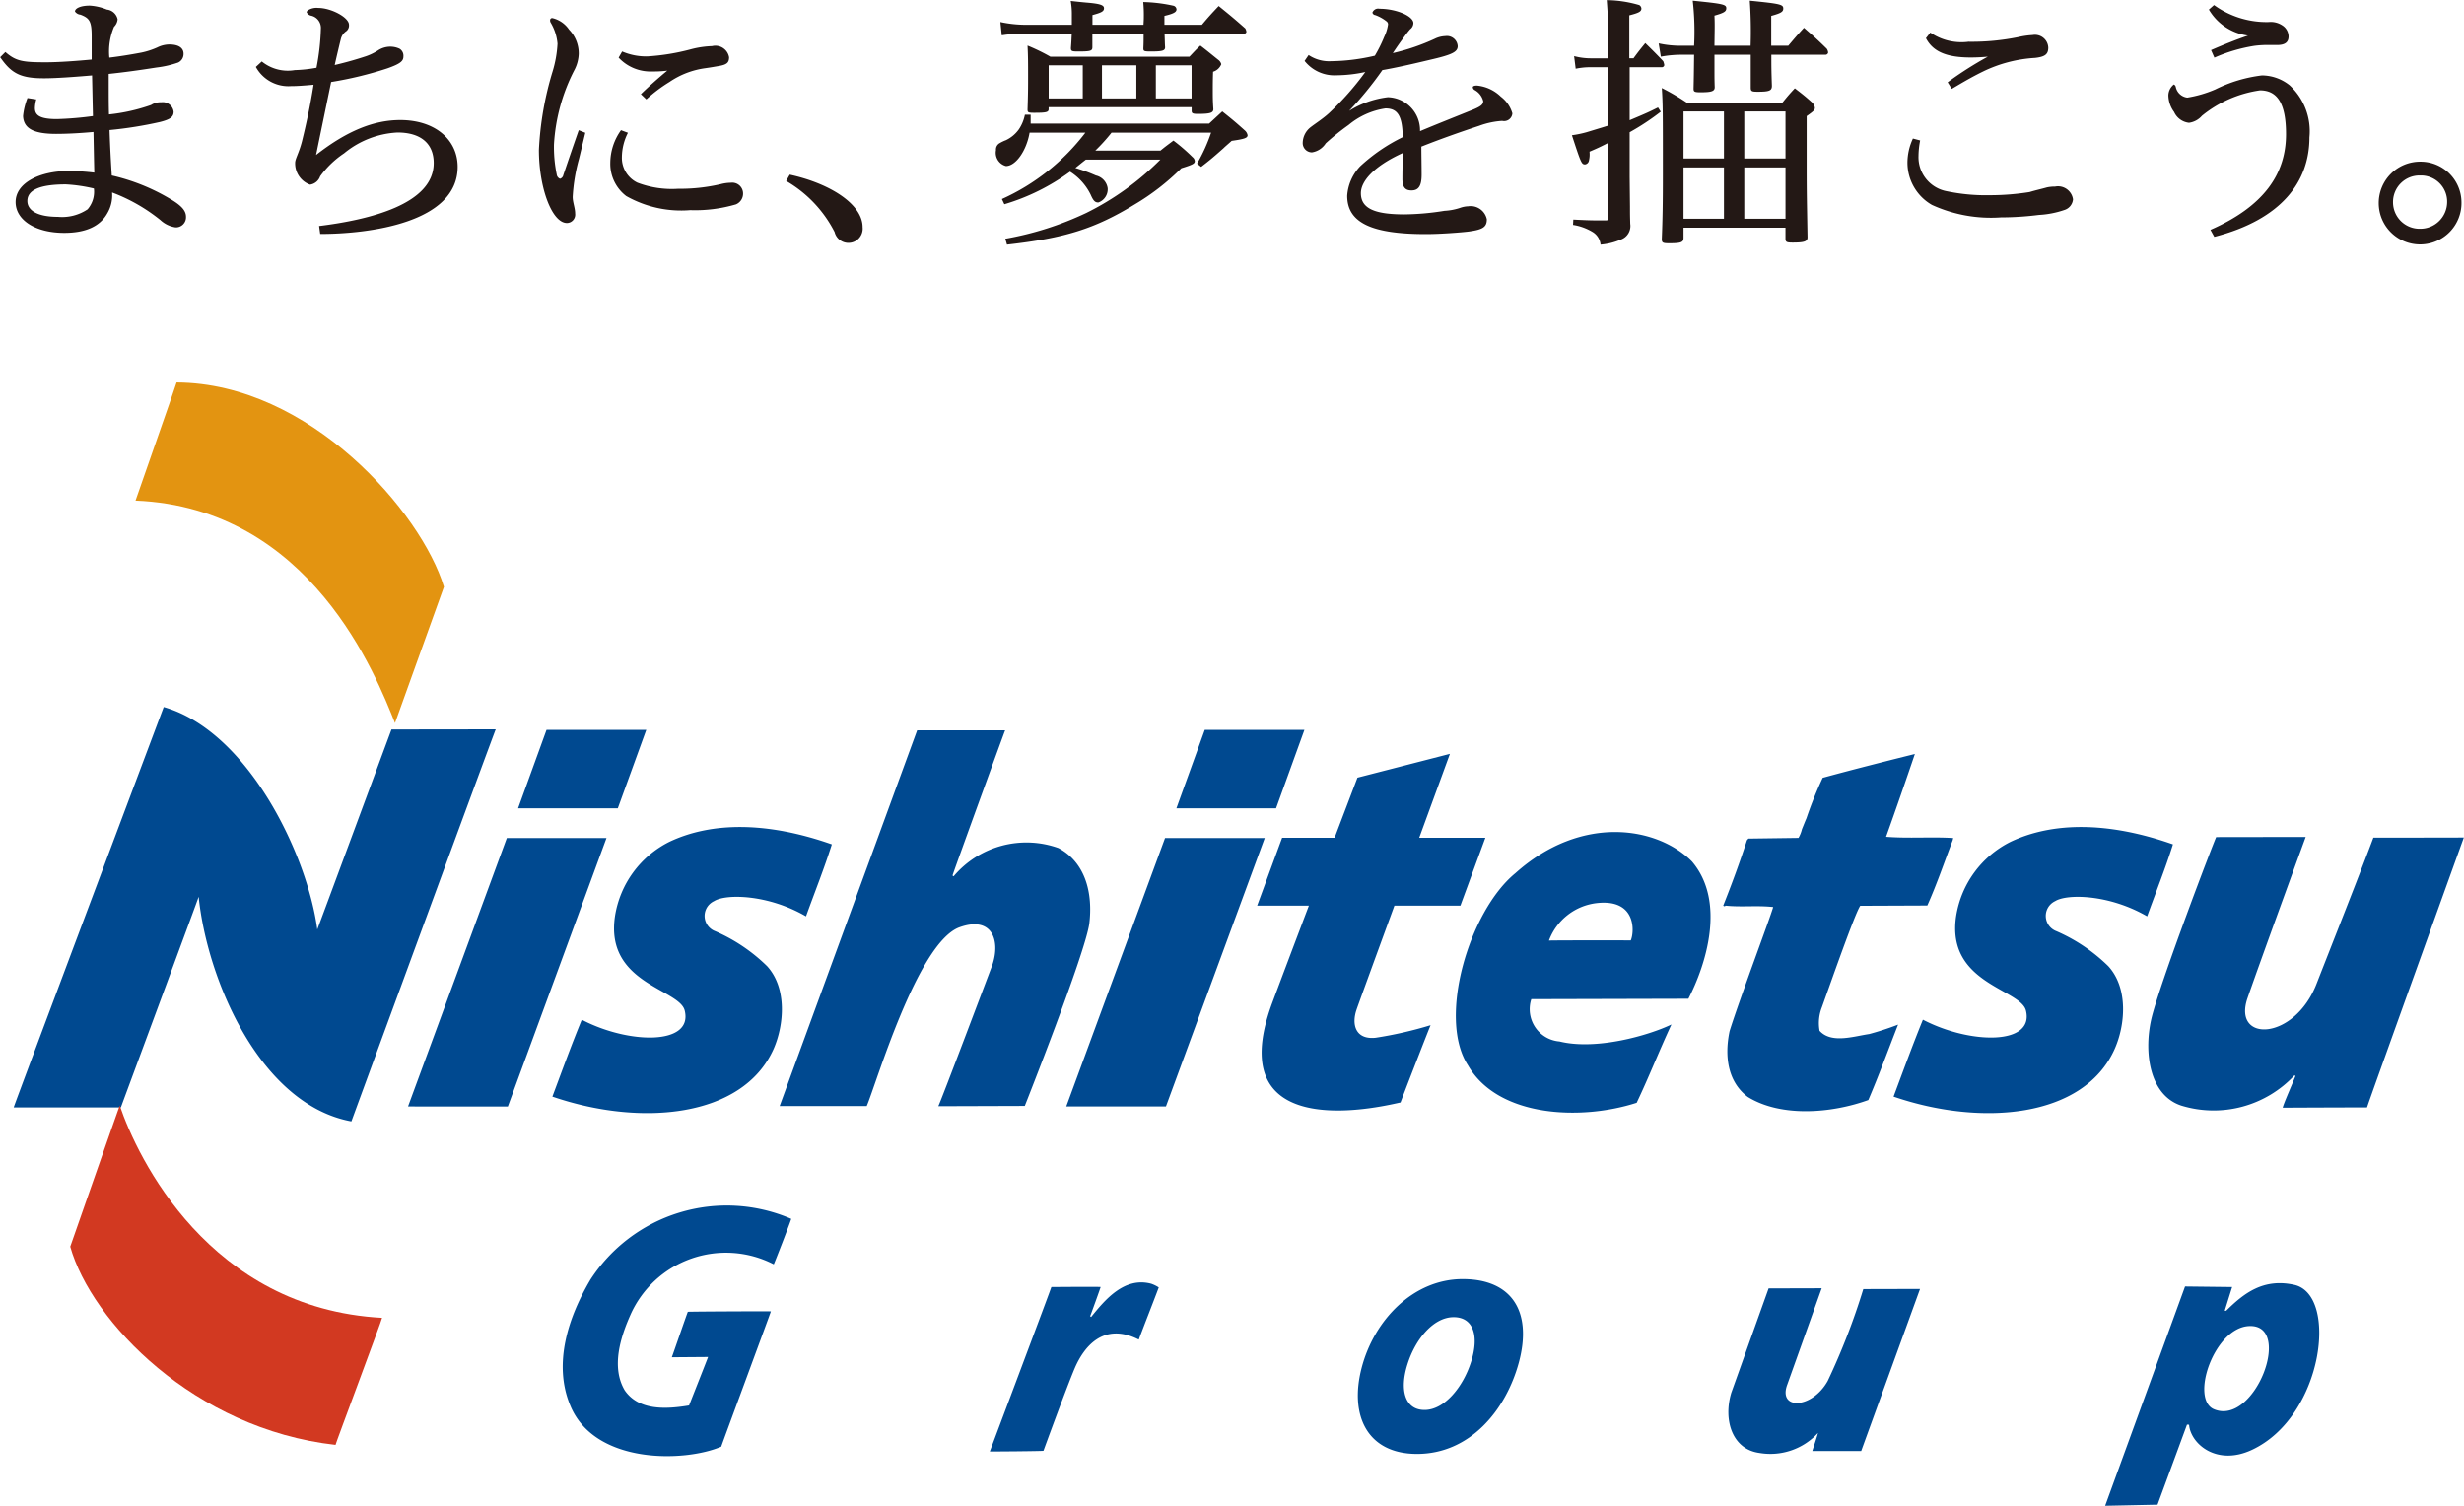
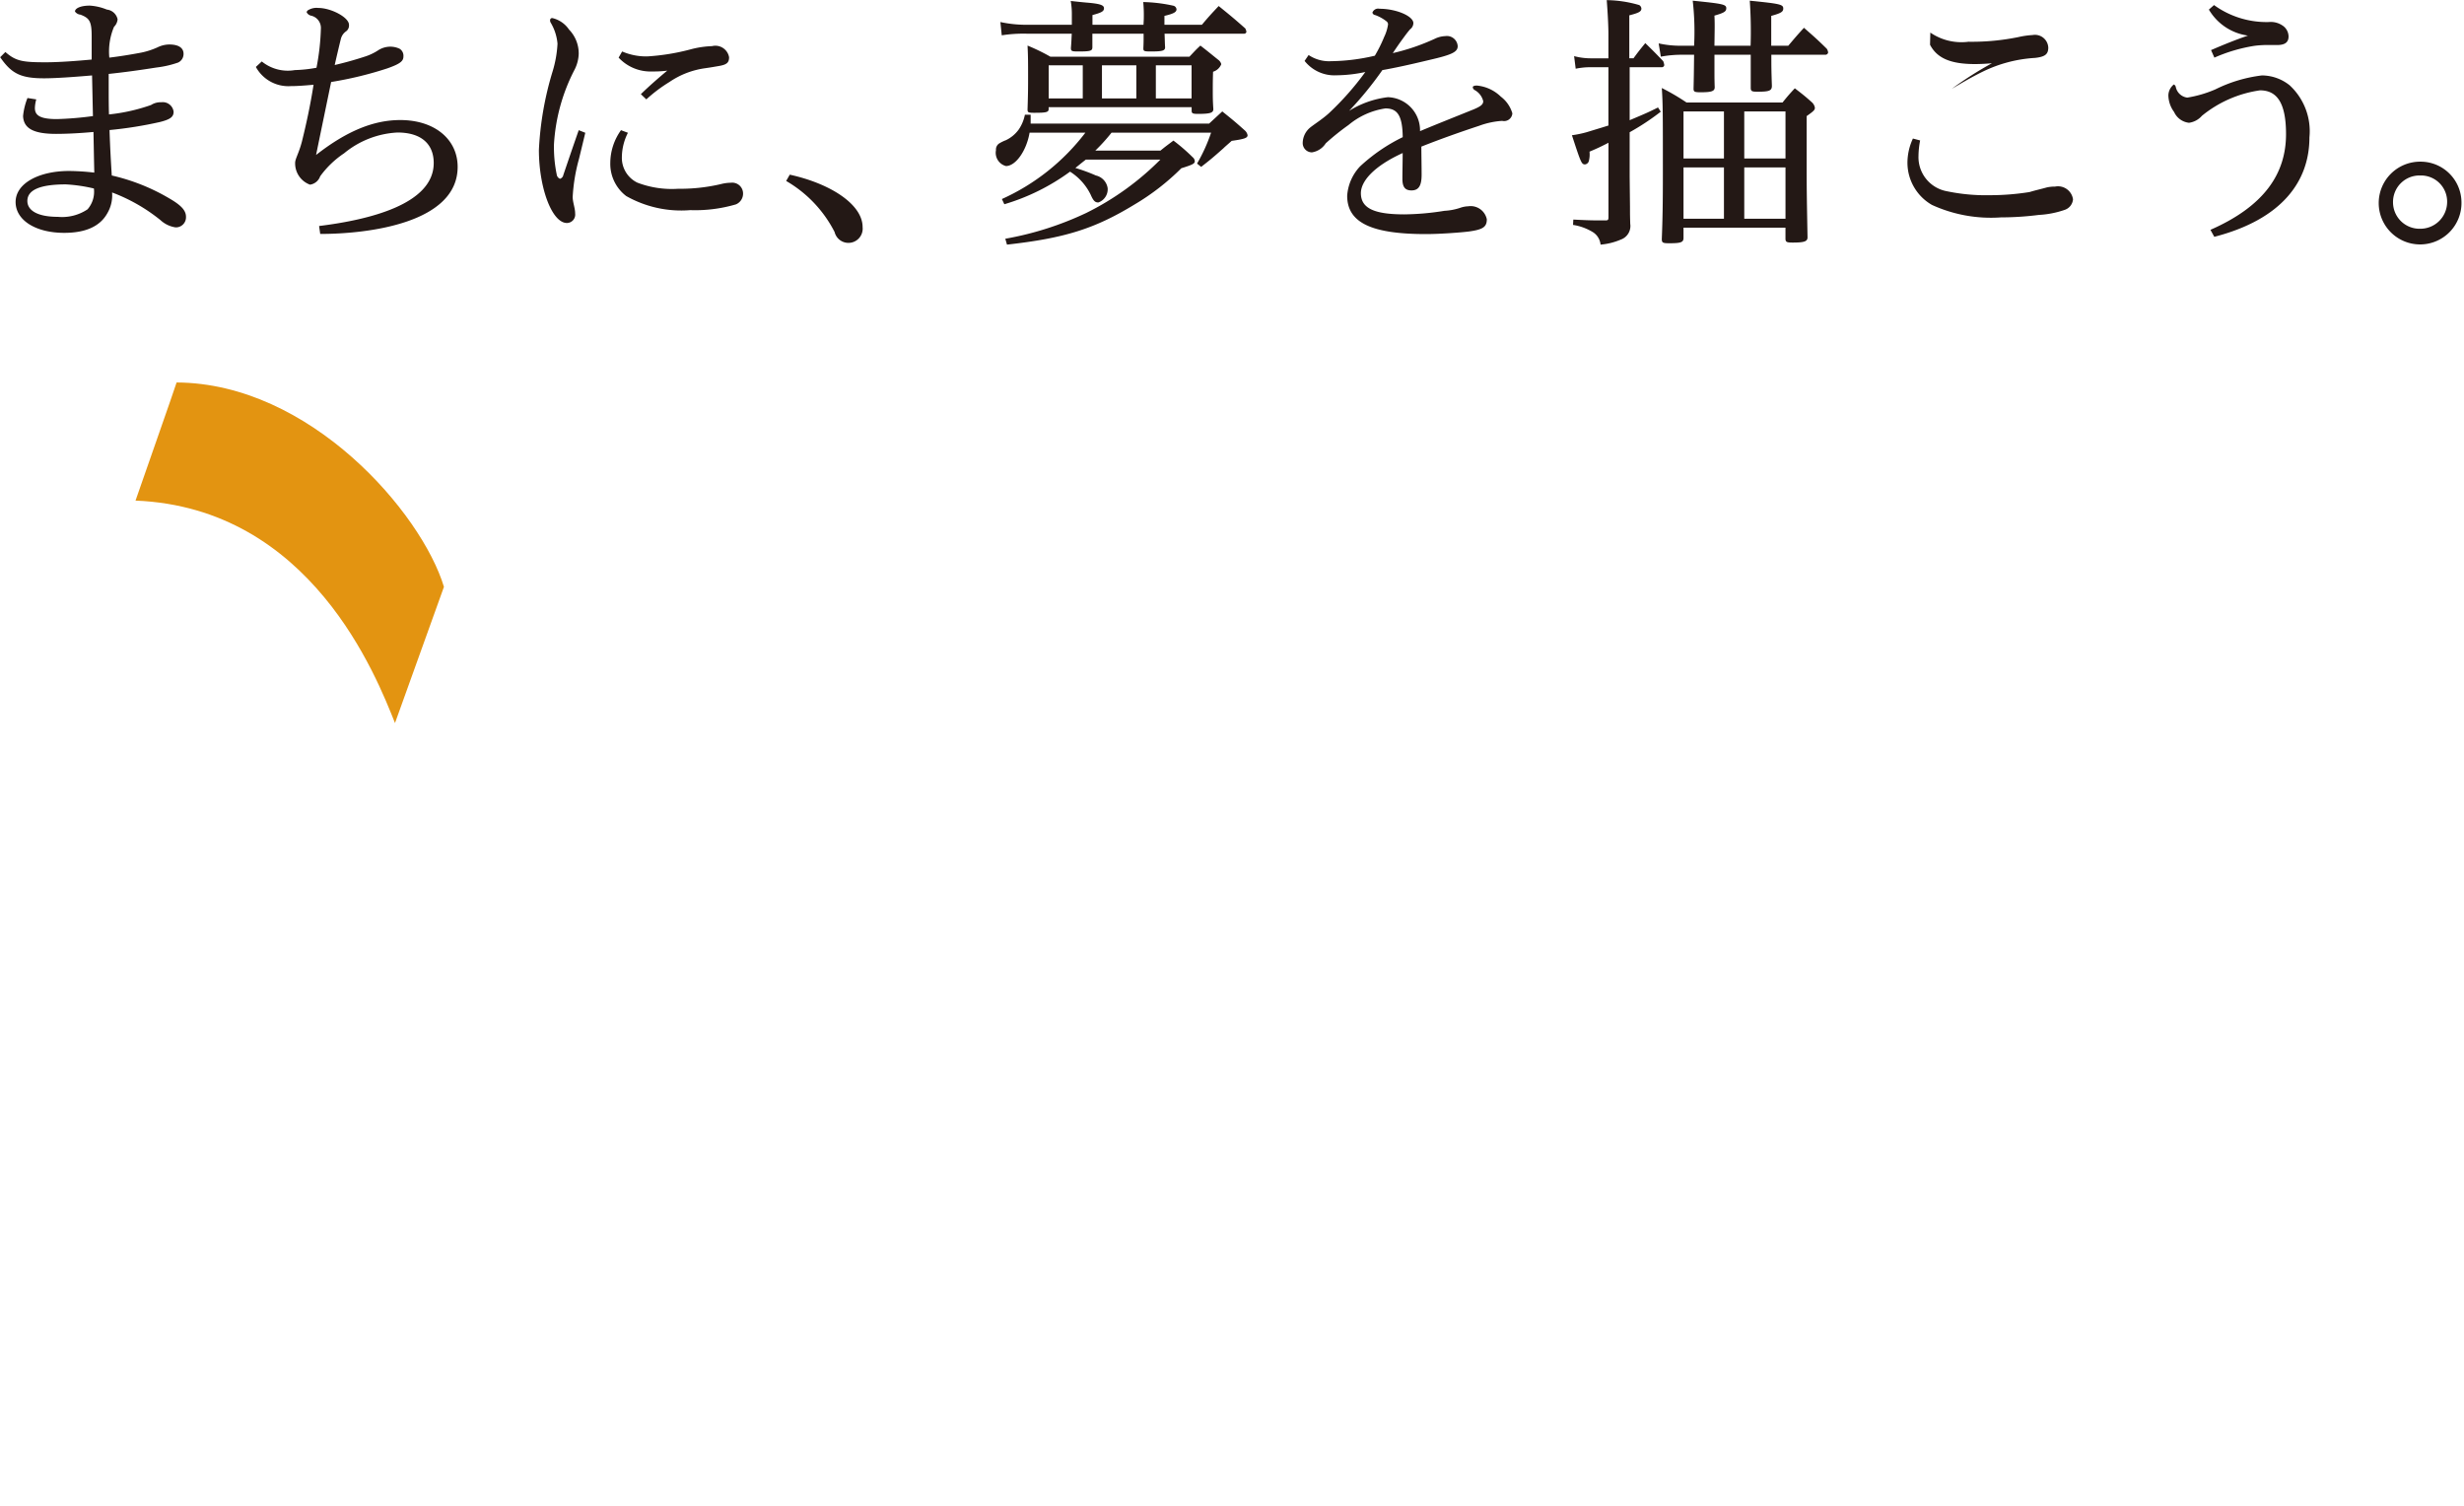
<svg xmlns="http://www.w3.org/2000/svg" id="f_logo.svg" width="180" height="110" viewBox="0 0 180 110">
  <defs>
    <style>
      .cls-1 {
        fill: #231815;
      }

      .cls-1, .cls-2, .cls-3, .cls-4 {
        fill-rule: evenodd;
      }

      .cls-2 {
        fill: #004990;
      }

      .cls-3 {
        fill: #e39411;
      }

      .cls-4 {
        fill: #d23921;
      }
    </style>
  </defs>
-   <path id="copy" class="cls-1" d="M647.393,6347.02c0.764,0.67,1.262.75,2.95,0.75,0.966,0,2.292-.1,3.354-0.2v-1.71c0-1.11-.177-1.32-0.82-1.57a0.547,0.547,0,0,1-.4-0.23c0-.22.383-0.43,1.082-0.43a3.888,3.888,0,0,1,1.248.29,0.9,0.9,0,0,1,.784.71,0.884,0.884,0,0,1-.262.55,4.624,4.624,0,0,0-.342,2.25c0.744-.09,1.506-0.21,2.35-0.37a5.6,5.6,0,0,0,1.166-.38,2,2,0,0,1,.864-0.21c0.762,0,1.041.31,1.041,0.67a0.685,0.685,0,0,1-.4.65,7.355,7.355,0,0,1-1.568.36c-1.343.21-2.367,0.35-3.5,0.47v0.85c0,0.73,0,1.52.022,2.11a13.4,13.4,0,0,0,3.074-.69,1.272,1.272,0,0,1,.741-0.2,0.8,0.8,0,0,1,.906.69c0,0.38-.24.56-0.987,0.75a29.027,29.027,0,0,1-3.695.59c0.041,1.25.1,2.29,0.164,3.32a14.673,14.673,0,0,1,4.215,1.68c0.882,0.51,1.207.89,1.207,1.34a0.736,0.736,0,0,1-.765.77,2.072,2.072,0,0,1-1.1-.53,12.716,12.716,0,0,0-3.534-2.02,2.587,2.587,0,0,1-.36,1.54c-0.525.93-1.568,1.41-3.134,1.41-2.131,0-3.554-.95-3.554-2.25,0-1.39,1.744-2.27,3.9-2.27a17.052,17.052,0,0,1,1.848.12c-0.02-.84-0.039-1.9-0.06-2.97-0.867.08-1.867,0.14-2.733,0.14-1.668,0-2.37-.41-2.41-1.3a4.846,4.846,0,0,1,.322-1.32l0.642,0.1a2.629,2.629,0,0,0-.1.63c0,0.53.361,0.81,1.605,0.81a24.229,24.229,0,0,0,2.635-.22c-0.022-.99-0.043-2.05-0.064-2.97-1.265.11-2.668,0.21-3.5,0.21-1.707,0-2.386-.34-3.211-1.54Zm4.419,9.67c-1.828,0-2.813.38-2.813,1.21,0,0.67.7,1.16,2.229,1.16a3.338,3.338,0,0,0,2.169-.55,1.963,1.963,0,0,0,.463-1.52,11.494,11.494,0,0,0-2.048-.3m14.312-8.98a3.015,3.015,0,0,0,2.412.63,10.187,10.187,0,0,0,1.584-.17,17.274,17.274,0,0,0,.323-2.92,0.915,0.915,0,0,0-.74-0.89,0.481,0.481,0,0,1-.3-0.24,0.2,0.2,0,0,1,.078-0.14,1.181,1.181,0,0,1,.765-0.18c0.942,0,2.248.69,2.248,1.23a0.528,0.528,0,0,1-.2.47,0.958,0.958,0,0,0-.4.59c-0.1.4-.278,1.15-0.443,1.88,0.945-.22,1.669-0.44,2.249-0.63a3.959,3.959,0,0,0,.886-0.42,1.651,1.651,0,0,1,.883-0.29,1.6,1.6,0,0,1,.721.15,0.6,0.6,0,0,1,.281.56c0,0.33-.2.53-1.162,0.87a26.959,26.959,0,0,1-4.119,1c-0.385,1.87-.7,3.38-1.1,5.33,2.25-1.76,4.218-2.55,6.148-2.55,2.529,0,4.194,1.42,4.194,3.42,0,4.09-6.486,4.9-10.04,4.9l-0.081-.58c3.635-.45,8.373-1.58,8.373-4.6,0-1.4-.92-2.23-2.649-2.23a6.652,6.652,0,0,0-3.9,1.52,6.832,6.832,0,0,0-1.747,1.68,0.921,0.921,0,0,1-.743.61,1.654,1.654,0,0,1-1.084-1.6c0-.29.28-0.71,0.5-1.57,0.3-1.21.6-2.57,0.845-4.13-0.663.06-1.2,0.1-1.649,0.1a2.708,2.708,0,0,1-2.566-1.4Zm23.633,5.21c-0.062.26-.261,1.09-0.459,1.9a12.959,12.959,0,0,0-.462,2.78c0,0.41.18,0.81,0.18,1.22a0.614,0.614,0,0,1-.6.69c-1.1,0-2.048-2.58-2.048-5.34a23.362,23.362,0,0,1,1-5.73,8.4,8.4,0,0,0,.359-2.03,3.619,3.619,0,0,0-.5-1.54,0.316,0.316,0,0,1-.042-0.18,0.151,0.151,0,0,1,.163-0.15,2.026,2.026,0,0,1,1.221.84,2.5,2.5,0,0,1,.707,1.78,2.755,2.755,0,0,1-.282,1.11,13.525,13.525,0,0,0-1.526,5.5,9.858,9.858,0,0,0,.2,2.19,0.387,0.387,0,0,0,.244.32,0.359,0.359,0,0,0,.241-0.28c0.362-1.06.662-1.95,1.124-3.27Zm3.114,0a4,4,0,0,0-.442,1.78,2.01,2.01,0,0,0,1.126,1.86,7.053,7.053,0,0,0,2.99.45,13.009,13.009,0,0,0,3.113-.34,3.01,3.01,0,0,1,.724-0.1,0.793,0.793,0,0,1,.9.77,0.85,0.85,0,0,1-.522.81,10.562,10.562,0,0,1-3.333.42,8.153,8.153,0,0,1-4.683-1.03,2.959,2.959,0,0,1-1.161-2.41,4.134,4.134,0,0,1,.783-2.4Zm-0.423-5.94a4.425,4.425,0,0,0,1.848.36,16.067,16.067,0,0,0,3.175-.52,6.926,6.926,0,0,1,1.546-.23,1.016,1.016,0,0,1,1.244.81c0,0.37-.141.53-0.681,0.63-0.344.06-.684,0.12-1.045,0.17a6.1,6.1,0,0,0-2.632,1.01,11.006,11.006,0,0,0-1.687,1.27l-0.4-.38c0.58-.57,1.305-1.2,1.928-1.72a7.607,7.607,0,0,1-1.083.06,3.18,3.18,0,0,1-2.469-1.01Zm12.245,9c2.974,0.65,5.322,2.17,5.322,3.83a1.041,1.041,0,0,1-2.046.36,9.06,9.06,0,0,0-3.538-3.73Zm21.63-1.1c-0.325.25-.387,0.31-0.765,0.61a12.326,12.326,0,0,1,1.5.55,1.119,1.119,0,0,1,.859.93,1.023,1.023,0,0,1-.679,1.04c-0.241,0-.362-0.11-0.563-0.57a4.141,4.141,0,0,0-1.506-1.68,15.592,15.592,0,0,1-4.8,2.38l-0.179-.38a15.838,15.838,0,0,0,6.1-4.85h-4.077c-0.222,1.31-1.006,2.44-1.728,2.44a1,1,0,0,1-.727-1.16,0.528,0.528,0,0,1,.285-0.52,2.766,2.766,0,0,1,.442-0.21,2.456,2.456,0,0,0,.943-0.79,2.935,2.935,0,0,0,.443-1.07h0.42v0.65h13.036l0.963-.89c0.723,0.58.946,0.76,1.648,1.39a0.608,0.608,0,0,1,.2.35c0,0.2-.239.28-1.162,0.41-0.262.24-.483,0.42-0.6,0.54-0.844.75-1.024,0.89-1.629,1.36l-0.3-.24a12.23,12.23,0,0,0,1.026-2.26h-7.272a13.135,13.135,0,0,1-1.185,1.31h4.761c0.4-.33.523-0.41,0.945-0.73a13.771,13.771,0,0,1,1.4,1.21,0.415,0.415,0,0,1,.16.29c0,0.18-.141.26-0.983,0.52a17.256,17.256,0,0,1-3.437,2.66c-2.892,1.76-5.076,2.45-9.3,2.92l-0.123-.43a23.156,23.156,0,0,0,5.927-1.89,20.268,20.268,0,0,0,5.4-3.89h-5.459Zm4.211-9.85c0.024-.4.024-0.44,0.024-0.6a9.826,9.826,0,0,0-.042-1.06,11.166,11.166,0,0,1,2.211.27,0.3,0.3,0,0,1,.219.26c0,0.2-.2.32-0.882,0.48v0.65H734.8c0.521-.62.683-0.79,1.227-1.37,0.863,0.7,1.121.91,1.946,1.64a0.861,0.861,0,0,1,.08.24,0.162,0.162,0,0,1-.18.14h-5.8c0.021,0.45.021,0.77,0.04,0.99,0,0.25-.179.31-1.024,0.31-0.522,0-.564-0.02-0.564-0.24,0.018-.39.018-0.59,0.018-0.86v-0.2H726.8v0.99c0,0.27-.139.31-1.021,0.31-0.485,0-.546-0.02-0.546-0.26,0.041-.51.041-0.65,0.061-1.04H721.98a10.2,10.2,0,0,0-1.8.12l-0.1-.97a8.937,8.937,0,0,0,1.906.2H725.3v-0.69a5.653,5.653,0,0,0-.081-1.05c0.524,0.06.923,0.1,1.166,0.12,0.963,0.08,1.263.18,1.263,0.41s-0.177.32-.842,0.5v0.71h3.733Zm-6.929,6.16c0,0.23-.18.27-1.041,0.27-0.444,0-.5-0.02-0.5-0.25,0.04-1.17.04-1.7,0.04-2.43,0-.95,0-1.46-0.04-2.23a14.068,14.068,0,0,1,1.665.81h10.162c0.346-.36.44-0.48,0.8-0.81,0.585,0.45.743,0.59,1.306,1.04a0.569,0.569,0,0,1,.22.32,0.94,0.94,0,0,1-.6.55c-0.021.65-.021,0.99-0.021,1.31,0,0.55,0,.79.041,1.42,0,0.27-.219.35-1.126,0.35-0.38,0-.459-0.04-0.459-0.23v-0.26H723.605v0.14Zm2.493-3.2h-2.49v2.42h2.49v-2.42Zm1.4,2.42h2.515v-2.42H727.5v2.42Zm3.939,0h2.61v-2.42h-2.61v2.42Zm11.16-3.17a2.68,2.68,0,0,0,1.629.45,14.6,14.6,0,0,0,3.209-.4,10.306,10.306,0,0,0,.685-1.38,3.093,3.093,0,0,0,.28-0.91,0.276,0.276,0,0,0-.1-0.21,2.908,2.908,0,0,0-.842-0.47,0.231,0.231,0,0,1-.2-0.18,0.447,0.447,0,0,1,.522-0.28c1.226,0,2.47.54,2.47,1.05a0.58,0.58,0,0,1-.239.45c-0.222.26-.321,0.4-0.564,0.73-0.219.3-.4,0.56-0.7,1.01a15.734,15.734,0,0,0,3.073-1.05,1.863,1.863,0,0,1,.744-0.19,0.793,0.793,0,0,1,.924.73c0,0.43-.423.63-2.031,1-1.665.4-2.667,0.61-3.471,0.75a25.58,25.58,0,0,1-2.433,2.98,6.881,6.881,0,0,1,2.831-1,2.42,2.42,0,0,1,2.352,2.48c1.363-.57,2.409-0.98,3.916-1.59,0.521-.22.7-0.36,0.7-0.6a1.27,1.27,0,0,0-.622-0.81,0.257,0.257,0,0,1-.14-0.21c0-.08.122-0.12,0.3-0.12a2.885,2.885,0,0,1,1.748.81,2.354,2.354,0,0,1,.843,1.22,0.607,0.607,0,0,1-.744.55,5.947,5.947,0,0,0-1.685.36c-1.425.47-2.913,1-4.219,1.52,0,0.61.019,1.38,0.019,2.05,0,0.81-.218,1.15-0.74,1.15-0.463,0-.664-0.24-0.664-0.85,0-.5.02-1.34,0.02-1.88-2.129.97-3.053,2.07-3.053,2.93,0,1.16,1.083,1.55,3.192,1.55a19.429,19.429,0,0,0,2.915-.26,4.325,4.325,0,0,0,1.183-.23,1.964,1.964,0,0,1,.545-0.1,1.206,1.206,0,0,1,1.365.95c0,0.57-.3.75-1.3,0.89-0.543.07-2.093,0.19-3.136,0.19-3.9,0-5.765-.79-5.765-2.8a3.465,3.465,0,0,1,.946-2.15,12.786,12.786,0,0,1,3.112-2.13c-0.02-1.6-.4-2.1-1.264-2.1a5.45,5.45,0,0,0-2.694,1.21,17.737,17.737,0,0,0-1.666,1.34,1.464,1.464,0,0,1-1.006.66,0.676,0.676,0,0,1-.676-0.7,1.481,1.481,0,0,1,.579-1.14c0.359-.28.863-0.59,1.347-1.03a20.923,20.923,0,0,0,2.647-3,10.3,10.3,0,0,1-2.109.24,2.776,2.776,0,0,1-2.327-1.05Zm23.732,0.24c0.364-.5.482-0.64,0.863-1.11,0.565,0.55.743,0.73,1.309,1.32a1.335,1.335,0,0,1,.078.28,0.181,0.181,0,0,1-.2.16H766.05V6352c1.288-.54,1.449-0.62,2.071-0.93l0.2,0.31a17.775,17.775,0,0,1-2.271,1.5v3.24l0.024,2.19c0,0.59,0,.63.018,1.26a1.051,1.051,0,0,1-.683,1.15,4.779,4.779,0,0,1-1.485.37,1.214,1.214,0,0,0-.543-0.9,3.885,3.885,0,0,0-1.468-.54l0.021-.39c0.783,0.04,1.228.06,1.768,0.06h0.6c0.16,0,.2-0.04.2-0.24v-5.43c-0.7.36-.9,0.44-1.385,0.65a1.876,1.876,0,0,1-.039.64,0.338,0.338,0,0,1-.282.29c-0.262,0-.3-0.1-0.964-2.13a7.937,7.937,0,0,0,1.066-.22c1.282-.39,1.282-0.39,1.6-0.49v-4.26h-1.327a5.338,5.338,0,0,0-1.064.11l-0.116-.92a4.7,4.7,0,0,0,1.18.16h1.327v-1.78c0-.64-0.059-1.64-0.122-2.47a8.759,8.759,0,0,1,2.372.36,0.325,0.325,0,0,1,.159.25c0,0.22-.177.32-0.883,0.5v3.14h0.3Zm8.555-.92a31.969,31.969,0,0,0-.06-3.29c2.192,0.22,2.447.27,2.447,0.57,0,0.24-.156.34-0.879,0.54v2.18h1.245c0.5-.59.641-0.76,1.146-1.31,0.741,0.65.964,0.84,1.665,1.53a0.585,0.585,0,0,1,.1.28,0.2,0.2,0,0,1-.2.16H776.4c0,0.79,0,1.1.04,2.27,0,0.36-.2.43-1.045,0.43-0.443,0-.5-0.04-0.5-0.31v-2.39h-2.65v1.38c0,0.2,0,.51.018,0.99,0,0.29-.219.37-1.021,0.37-0.467,0-.524-0.04-0.524-0.27,0.02-.87.02-0.87,0.039-2.47h-0.862a8.157,8.157,0,0,0-1.567.14l-0.16-.97a7.327,7.327,0,0,0,1.727.17h0.862a19.96,19.96,0,0,0-.1-3.29c2.189,0.22,2.451.27,2.451,0.55,0,0.24-.161.34-0.865,0.54,0.018,0.35.018,0.61,0.018,0.79,0,0.15,0,.15-0.018,1.41h2.65Zm-4.9,13.29v0.75c0,0.32-.183.39-1.023,0.39-0.485,0-.563-0.03-0.563-0.31,0.06-1.5.078-2.7,0.078-4.72,0-4.62,0-5.13-.078-6.31a16.186,16.186,0,0,1,1.81,1.06h7.007c0.379-.47.5-0.61,0.9-1.04,0.585,0.45.764,0.59,1.265,1.04a0.7,0.7,0,0,1,.2.37c0,0.17-.06.24-0.6,0.62v3.08c0,2.27,0,2.27.063,5.78,0,0.3-.244.38-1.086,0.38-0.444,0-.525-0.04-0.525-0.3v-0.79h-7.45Zm0-5.05h2.954v-3.44h-2.954v3.44Zm0,4.4h2.954v-3.75h-2.954v3.75Zm4.438-4.4h3.012v-3.44h-3.012v3.44Zm0,4.4h3.012v-3.75h-3.012v3.75Zm12.848-5.72a6.222,6.222,0,0,0-.12,1.14,2.526,2.526,0,0,0,2.071,2.57,14,14,0,0,0,3.171.29,18.384,18.384,0,0,0,2.869-.23c0.425-.13.846-0.22,1.269-0.34a2.794,2.794,0,0,1,.6-0.06,1.106,1.106,0,0,1,1.307.93,0.889,0.889,0,0,1-.605.77,6.827,6.827,0,0,1-1.888.37,22.163,22.163,0,0,1-2.771.18,10.364,10.364,0,0,1-5.039-.91,3.556,3.556,0,0,1-1.791-3.06,4.189,4.189,0,0,1,.4-1.79Zm0.744-7.88a4.021,4.021,0,0,0,2.787.67,17,17,0,0,0,3.64-.34,6.256,6.256,0,0,1,1.043-.15,0.975,0.975,0,0,1,1.147.92c0,0.5-.262.67-0.963,0.75a10.04,10.04,0,0,0-3.837,1.01c-0.9.44-1.668,0.91-2.251,1.25l-0.3-.48a26.588,26.588,0,0,1,2.934-1.87c-0.443.04-.866,0.06-1.245,0.06-1.788,0-2.773-.44-3.276-1.41Zm20.463,14.41c3.916-1.72,5.522-4.09,5.522-6.99,0-2.35-.7-3.2-1.907-3.2a8.618,8.618,0,0,0-4.238,1.86,1.527,1.527,0,0,1-.944.51,1.357,1.357,0,0,1-1.088-.79,2.1,2.1,0,0,1-.418-1.22,1.05,1.05,0,0,1,.4-0.79,0.267,0.267,0,0,1,.14.18,0.981,0.981,0,0,0,.842.78,8.634,8.634,0,0,0,2.05-.6,10.424,10.424,0,0,1,3.4-1.02,3.264,3.264,0,0,1,2.026.72,4.566,4.566,0,0,1,1.446,3.81c0,3.19-1.991,5.98-6.949,7.26Zm0.262-16.42a6.547,6.547,0,0,0,4,1.24,1.527,1.527,0,0,1,.981.24,0.975,0.975,0,0,1,.464.81c0,0.43-.261.63-0.843,0.63h-0.5a7.453,7.453,0,0,0-1.164.06,11.807,11.807,0,0,0-2.912.86l-0.243-.55c0.9-.39,1.787-0.75,2.694-1.06a3.925,3.925,0,0,1-2.853-1.9Zm18.076,14.39a3.023,3.023,0,1,1-3.011-2.95,2.986,2.986,0,0,1,3.011,2.95m-5,0a1.936,1.936,0,0,0,1.986,1.95,1.959,1.959,0,0,0,1.967-1.95,1.908,1.908,0,0,0-1.967-1.94,1.934,1.934,0,0,0-1.986,1.94" transform="translate(-647 -6343.22)" />
-   <path id="lobo_b" class="cls-2" d="M655.825,6424.12H648c-0.015-.05,10.959-29.25,10.959-29.25,6.227,1.79,10.519,10.91,11.219,16.25,0.024-.04,5.42-14.61,5.42-14.61l7.617-.01c-0.035,0-10.546,28.64-10.546,28.64-6.732-1.25-10.556-10.46-11.156-16.41,0.01,0.02-5.685,15.39-5.685,15.39m64.6-27.55c-0.022.02-3.857,10.57-3.844,10.61l0.077,0.06a6.953,6.953,0,0,1,7.658-2.07c1.993,1.06,2.528,3.33,2.256,5.53-0.307,2.19-4.712,13.31-4.712,13.31s-6.259.02-6.321,0.02c0.062,0,3.95-10.32,3.95-10.32,0.607-1.78-.012-3.64-2.452-2.73-3.059,1.22-6.045,11.47-6.724,13.04h-6.361L714,6396.57h6.431Zm66.457,1.73c-0.691,2.03-1.388,4.05-2.105,6.05,1.623,0.13,3.377-.01,4.907.09l-0.043.17c-0.612,1.6-1.156,3.21-1.851,4.76l-4.9.02c-0.388.56-2.131,5.55-2.8,7.41a3.158,3.158,0,0,0-.171,1.72c0.859,0.96,2.5.4,3.618,0.24a20.827,20.827,0,0,0,2.118-.69c-0.722,1.85-1.41,3.73-2.173,5.51-2.651.96-6.352,1.29-8.812-.23-1.511-1.14-1.692-3.07-1.322-4.81,0.712-2.29,2.969-8.28,3.183-9.06-1.2-.13-2.3.02-3.473-0.1a0.14,0.14,0,0,1-.111.04l-0.066-.04c0.625-1.58,1.214-3.17,1.734-4.78l0.107-.12,3.658-.05a2.376,2.376,0,0,0,.254-0.64c0.108-.26.215-0.54,0.329-0.8a28.8,28.8,0,0,1,1.186-2.95c2.234-.61,4.486-1.18,6.733-1.74m-79.117,6.6c-0.566,1.79-1.257,3.51-1.888,5.26-2.789-1.62-5.869-1.65-6.716-1.11a1.19,1.19,0,0,0,0,2.16,12.537,12.537,0,0,1,3.874,2.59c1.471,1.61,1.246,4.3.469,6.06-2.273,5.05-9.757,5.67-16.155,3.47,0.7-1.87,1.386-3.77,2.149-5.62,3.434,1.8,8.148,1.88,7.518-.67-0.394-1.59-5.834-1.96-5.093-6.89a7.344,7.344,0,0,1,3.964-5.43c3.109-1.48,7.192-1.47,11.873.18m97.975,0c-0.561,1.79-1.256,3.51-1.885,5.26-2.791-1.62-5.868-1.65-6.721-1.11a1.191,1.191,0,0,0,.01,2.16,12.533,12.533,0,0,1,3.873,2.59c1.472,1.61,1.246,4.3.461,6.06-2.265,5.05-9.748,5.67-16.148,3.47,0.7-1.87,1.39-3.77,2.144-5.62,3.443,1.8,8.156,1.88,7.526-.67-0.4-1.59-5.84-1.96-5.1-6.89a7.354,7.354,0,0,1,3.968-5.43c3.107-1.48,7.187-1.47,11.87.18m9.7-.54s-3.138,8.57-4.247,11.76c-1.138,3.27,3.4,3.16,5.034-1.02,0.763-1.95,3.416-8.68,4.157-10.69,0,0,6.538,0,6.608-.01,0,0-6.988,19.39-7.073,19.72-1.984,0-4.111.01-6.161,0.02,0.086-.35.758-1.86,0.932-2.31l-0.066-.06a8.068,8.068,0,0,1-8.264,2.22c-2.308-.75-2.753-3.81-2.214-6.26s4.718-13.38,4.756-13.36Zm-44.829,1.8c2.491,2.94,1.013,7.55-.267,10.02l-11.476.03a2.366,2.366,0,0,0,2.059,3.09c2.672,0.66,6.492-.43,8.178-1.24-0.89,1.91-1.649,3.85-2.539,5.72-4.045,1.31-10.116,1.08-12.32-2.73-2.254-3.44.09-11.29,3.456-14.04,4.856-4.35,10.4-3.39,12.909-.85m-6.932,3.03a4.241,4.241,0,0,0-3.522,2.74c0.011-.02,5.962-0.02,5.977-0.01,0.259-.57.452-3.04-2.455-2.73m-72.37-4.75h-7.281l-7.216,19.61H684.1Zm2.906-7.9h-7.286l-2.078,5.73h7.285Zm45.179,7.9h-7.281l-7.217,19.61h7.282Zm2.9-7.9H735.01l-2.072,5.73h7.279Zm6.576,12.84h4.819l1.824-4.96h-4.831c1.24-3.39,2.245-6.14,2.242-6.13l-6.756,1.74-1.669,4.39h-3.834l-1.824,4.96h3.779c-1.095,2.89-2.154,5.7-2.683,7.12-3.973,10.74,8.729,7.37,9.378,7.26,0-.03,2.17-5.63,2.2-5.65a28.6,28.6,0,0,1-4.028.92c-1.48.15-1.76-.99-1.379-2.07,0.114-.34,1.362-3.76,2.759-7.58m-58.76,27.37c-1.544,2.62-2.745,6.06-1.434,9.17,1.791,4.3,8.375,4.12,11.017,2.98-0.007-.02,3.64-9.87,3.628-9.88,0.012-.02-6.11.01-6.066,0.03-0.013-.02-1.162,3.33-1.171,3.32l2.649-.02c-0.007.04-1.388,3.53-1.388,3.54-1.625.27-3.655,0.41-4.7-1.1-1.011-1.71-.3-3.92.426-5.54a7.632,7.632,0,0,1,10.46-3.67c0.022,0,1.3-3.3,1.276-3.32a11.867,11.867,0,0,0-14.7,4.49m36.61,2.68-0.076-.06c0.015,0,.78-2.13.769-2.13-0.013-.03-3.6,0-3.6,0,0.013,0.03-4.476,11.96-4.494,12.01,0.041,0.01,3.935-.02,3.918-0.05,0,0,1.71-4.69,2.306-6.08,0.629-1.44,2.041-3.37,4.657-2.04,0.476-1.27.976-2.52,1.46-3.81a2.468,2.468,0,0,0-.548-0.27c-1.976-.53-3.391,1.19-4.394,2.43m53.81,4.67c-1.154,2.07-3.649,2.13-2.956.27l2.517-7.04-3.879.01-2.725,7.62c-0.6,1.98.055,4.13,2.05,4.4a4.717,4.717,0,0,0,4.28-1.46c-0.022.14-.419,1.32-0.414,1.32h3.571l4.3-11.84-4.144.01a49.527,49.527,0,0,1-2.6,6.71m34.08-7.02c-2.258-.5-3.683.62-4.968,1.89h-0.109l0.541-1.73-3.44-.04-5.837,16.02,3.826-.08,2.154-5.85,0.151,0.01c0.109,1.38,2.006,3.05,4.6,1.83,5.225-2.45,6.324-11.33,3.085-12.05m-5.86,9.09c-1.779-.74.015-6,2.582-6.08,3.213-.12.393,7.32-2.582,6.08m-54.89-9.51c-3.588,0-6.466,2.96-7.383,6.49s0.461,6.28,4.046,6.28c3.847,0,6.485-3.16,7.441-6.68,1-3.72-.515-6.09-4.1-6.09m0.62,6.01c-0.583,1.87-1.96,3.55-3.407,3.55s-1.842-1.47-1.252-3.33c0.585-1.88,1.928-3.45,3.374-3.45s1.87,1.36,1.285,3.23" transform="translate(-647 -6343.22)" />
+   <path id="copy" class="cls-1" d="M647.393,6347.02c0.764,0.67,1.262.75,2.95,0.75,0.966,0,2.292-.1,3.354-0.2v-1.71c0-1.11-.177-1.32-0.82-1.57a0.547,0.547,0,0,1-.4-0.23c0-.22.383-0.43,1.082-0.43a3.888,3.888,0,0,1,1.248.29,0.9,0.9,0,0,1,.784.71,0.884,0.884,0,0,1-.262.55,4.624,4.624,0,0,0-.342,2.25c0.744-.09,1.506-0.21,2.35-0.37a5.6,5.6,0,0,0,1.166-.38,2,2,0,0,1,.864-0.21c0.762,0,1.041.31,1.041,0.67a0.685,0.685,0,0,1-.4.65,7.355,7.355,0,0,1-1.568.36c-1.343.21-2.367,0.35-3.5,0.47v0.85c0,0.73,0,1.52.022,2.11a13.4,13.4,0,0,0,3.074-.69,1.272,1.272,0,0,1,.741-0.2,0.8,0.8,0,0,1,.906.69c0,0.38-.24.56-0.987,0.75a29.027,29.027,0,0,1-3.695.59c0.041,1.25.1,2.29,0.164,3.32a14.673,14.673,0,0,1,4.215,1.68c0.882,0.51,1.207.89,1.207,1.34a0.736,0.736,0,0,1-.765.77,2.072,2.072,0,0,1-1.1-.53,12.716,12.716,0,0,0-3.534-2.02,2.587,2.587,0,0,1-.36,1.54c-0.525.93-1.568,1.41-3.134,1.41-2.131,0-3.554-.95-3.554-2.25,0-1.39,1.744-2.27,3.9-2.27a17.052,17.052,0,0,1,1.848.12c-0.02-.84-0.039-1.9-0.06-2.97-0.867.08-1.867,0.14-2.733,0.14-1.668,0-2.37-.41-2.41-1.3a4.846,4.846,0,0,1,.322-1.32l0.642,0.1a2.629,2.629,0,0,0-.1.63c0,0.53.361,0.81,1.605,0.81a24.229,24.229,0,0,0,2.635-.22c-0.022-.99-0.043-2.05-0.064-2.97-1.265.11-2.668,0.21-3.5,0.21-1.707,0-2.386-.34-3.211-1.54Zm4.419,9.67c-1.828,0-2.813.38-2.813,1.21,0,0.67.7,1.16,2.229,1.16a3.338,3.338,0,0,0,2.169-.55,1.963,1.963,0,0,0,.463-1.52,11.494,11.494,0,0,0-2.048-.3m14.312-8.98a3.015,3.015,0,0,0,2.412.63,10.187,10.187,0,0,0,1.584-.17,17.274,17.274,0,0,0,.323-2.92,0.915,0.915,0,0,0-.74-0.89,0.481,0.481,0,0,1-.3-0.24,0.2,0.2,0,0,1,.078-0.14,1.181,1.181,0,0,1,.765-0.18c0.942,0,2.248.69,2.248,1.23a0.528,0.528,0,0,1-.2.47,0.958,0.958,0,0,0-.4.59c-0.1.4-.278,1.15-0.443,1.88,0.945-.22,1.669-0.44,2.249-0.63a3.959,3.959,0,0,0,.886-0.42,1.651,1.651,0,0,1,.883-0.29,1.6,1.6,0,0,1,.721.15,0.6,0.6,0,0,1,.281.56c0,0.33-.2.53-1.162,0.87a26.959,26.959,0,0,1-4.119,1c-0.385,1.87-.7,3.38-1.1,5.33,2.25-1.76,4.218-2.55,6.148-2.55,2.529,0,4.194,1.42,4.194,3.42,0,4.09-6.486,4.9-10.04,4.9l-0.081-.58c3.635-.45,8.373-1.58,8.373-4.6,0-1.4-.92-2.23-2.649-2.23a6.652,6.652,0,0,0-3.9,1.52,6.832,6.832,0,0,0-1.747,1.68,0.921,0.921,0,0,1-.743.61,1.654,1.654,0,0,1-1.084-1.6c0-.29.28-0.71,0.5-1.57,0.3-1.21.6-2.57,0.845-4.13-0.663.06-1.2,0.1-1.649,0.1a2.708,2.708,0,0,1-2.566-1.4Zm23.633,5.21c-0.062.26-.261,1.09-0.459,1.9a12.959,12.959,0,0,0-.462,2.78c0,0.41.18,0.81,0.18,1.22a0.614,0.614,0,0,1-.6.69c-1.1,0-2.048-2.58-2.048-5.34a23.362,23.362,0,0,1,1-5.73,8.4,8.4,0,0,0,.359-2.03,3.619,3.619,0,0,0-.5-1.54,0.316,0.316,0,0,1-.042-0.18,0.151,0.151,0,0,1,.163-0.15,2.026,2.026,0,0,1,1.221.84,2.5,2.5,0,0,1,.707,1.78,2.755,2.755,0,0,1-.282,1.11,13.525,13.525,0,0,0-1.526,5.5,9.858,9.858,0,0,0,.2,2.19,0.387,0.387,0,0,0,.244.32,0.359,0.359,0,0,0,.241-0.28c0.362-1.06.662-1.95,1.124-3.27Zm3.114,0a4,4,0,0,0-.442,1.78,2.01,2.01,0,0,0,1.126,1.86,7.053,7.053,0,0,0,2.99.45,13.009,13.009,0,0,0,3.113-.34,3.01,3.01,0,0,1,.724-0.1,0.793,0.793,0,0,1,.9.77,0.85,0.85,0,0,1-.522.81,10.562,10.562,0,0,1-3.333.42,8.153,8.153,0,0,1-4.683-1.03,2.959,2.959,0,0,1-1.161-2.41,4.134,4.134,0,0,1,.783-2.4Zm-0.423-5.94a4.425,4.425,0,0,0,1.848.36,16.067,16.067,0,0,0,3.175-.52,6.926,6.926,0,0,1,1.546-.23,1.016,1.016,0,0,1,1.244.81c0,0.37-.141.53-0.681,0.63-0.344.06-.684,0.12-1.045,0.17a6.1,6.1,0,0,0-2.632,1.01,11.006,11.006,0,0,0-1.687,1.27l-0.4-.38c0.58-.57,1.305-1.2,1.928-1.72a7.607,7.607,0,0,1-1.083.06,3.18,3.18,0,0,1-2.469-1.01Zm12.245,9c2.974,0.65,5.322,2.17,5.322,3.83a1.041,1.041,0,0,1-2.046.36,9.06,9.06,0,0,0-3.538-3.73Zm21.63-1.1c-0.325.25-.387,0.31-0.765,0.61a12.326,12.326,0,0,1,1.5.55,1.119,1.119,0,0,1,.859.93,1.023,1.023,0,0,1-.679,1.04c-0.241,0-.362-0.11-0.563-0.57a4.141,4.141,0,0,0-1.506-1.68,15.592,15.592,0,0,1-4.8,2.38l-0.179-.38a15.838,15.838,0,0,0,6.1-4.85h-4.077c-0.222,1.31-1.006,2.44-1.728,2.44a1,1,0,0,1-.727-1.16,0.528,0.528,0,0,1,.285-0.52,2.766,2.766,0,0,1,.442-0.21,2.456,2.456,0,0,0,.943-0.79,2.935,2.935,0,0,0,.443-1.07h0.42v0.65h13.036l0.963-.89c0.723,0.58.946,0.76,1.648,1.39a0.608,0.608,0,0,1,.2.35c0,0.2-.239.28-1.162,0.41-0.262.24-.483,0.42-0.6,0.54-0.844.75-1.024,0.89-1.629,1.36l-0.3-.24a12.23,12.23,0,0,0,1.026-2.26h-7.272a13.135,13.135,0,0,1-1.185,1.31h4.761c0.4-.33.523-0.41,0.945-0.73a13.771,13.771,0,0,1,1.4,1.21,0.415,0.415,0,0,1,.16.29c0,0.18-.141.26-0.983,0.52a17.256,17.256,0,0,1-3.437,2.66c-2.892,1.76-5.076,2.45-9.3,2.92l-0.123-.43a23.156,23.156,0,0,0,5.927-1.89,20.268,20.268,0,0,0,5.4-3.89h-5.459Zm4.211-9.85c0.024-.4.024-0.44,0.024-0.6a9.826,9.826,0,0,0-.042-1.06,11.166,11.166,0,0,1,2.211.27,0.3,0.3,0,0,1,.219.26c0,0.2-.2.32-0.882,0.48v0.65H734.8c0.521-.62.683-0.79,1.227-1.37,0.863,0.7,1.121.91,1.946,1.64a0.861,0.861,0,0,1,.08.24,0.162,0.162,0,0,1-.18.14h-5.8c0.021,0.45.021,0.77,0.04,0.99,0,0.25-.179.31-1.024,0.31-0.522,0-.564-0.02-0.564-0.24,0.018-.39.018-0.59,0.018-0.86v-0.2H726.8v0.99c0,0.27-.139.31-1.021,0.31-0.485,0-.546-0.02-0.546-0.26,0.041-.51.041-0.65,0.061-1.04H721.98a10.2,10.2,0,0,0-1.8.12l-0.1-.97a8.937,8.937,0,0,0,1.906.2H725.3v-0.69a5.653,5.653,0,0,0-.081-1.05c0.524,0.06.923,0.1,1.166,0.12,0.963,0.08,1.263.18,1.263,0.41s-0.177.32-.842,0.5v0.71h3.733Zm-6.929,6.16c0,0.23-.18.27-1.041,0.27-0.444,0-.5-0.02-0.5-0.25,0.04-1.17.04-1.7,0.04-2.43,0-.95,0-1.46-0.04-2.23a14.068,14.068,0,0,1,1.665.81h10.162c0.346-.36.44-0.48,0.8-0.81,0.585,0.45.743,0.59,1.306,1.04a0.569,0.569,0,0,1,.22.32,0.94,0.94,0,0,1-.6.55c-0.021.65-.021,0.99-0.021,1.31,0,0.55,0,.79.041,1.42,0,0.27-.219.35-1.126,0.35-0.38,0-.459-0.04-0.459-0.23v-0.26H723.605v0.14Zm2.493-3.2h-2.49v2.42h2.49v-2.42Zm1.4,2.42h2.515v-2.42H727.5v2.42Zm3.939,0h2.61v-2.42h-2.61v2.42Zm11.16-3.17a2.68,2.68,0,0,0,1.629.45,14.6,14.6,0,0,0,3.209-.4,10.306,10.306,0,0,0,.685-1.38,3.093,3.093,0,0,0,.28-0.91,0.276,0.276,0,0,0-.1-0.21,2.908,2.908,0,0,0-.842-0.47,0.231,0.231,0,0,1-.2-0.18,0.447,0.447,0,0,1,.522-0.28c1.226,0,2.47.54,2.47,1.05a0.58,0.58,0,0,1-.239.45c-0.222.26-.321,0.4-0.564,0.73-0.219.3-.4,0.56-0.7,1.01a15.734,15.734,0,0,0,3.073-1.05,1.863,1.863,0,0,1,.744-0.19,0.793,0.793,0,0,1,.924.73c0,0.43-.423.63-2.031,1-1.665.4-2.667,0.61-3.471,0.75a25.58,25.58,0,0,1-2.433,2.98,6.881,6.881,0,0,1,2.831-1,2.42,2.42,0,0,1,2.352,2.48c1.363-.57,2.409-0.98,3.916-1.59,0.521-.22.7-0.36,0.7-0.6a1.27,1.27,0,0,0-.622-0.81,0.257,0.257,0,0,1-.14-0.21c0-.08.122-0.12,0.3-0.12a2.885,2.885,0,0,1,1.748.81,2.354,2.354,0,0,1,.843,1.22,0.607,0.607,0,0,1-.744.55,5.947,5.947,0,0,0-1.685.36c-1.425.47-2.913,1-4.219,1.52,0,0.61.019,1.38,0.019,2.05,0,0.81-.218,1.15-0.74,1.15-0.463,0-.664-0.24-0.664-0.85,0-.5.02-1.34,0.02-1.88-2.129.97-3.053,2.07-3.053,2.93,0,1.16,1.083,1.55,3.192,1.55a19.429,19.429,0,0,0,2.915-.26,4.325,4.325,0,0,0,1.183-.23,1.964,1.964,0,0,1,.545-0.1,1.206,1.206,0,0,1,1.365.95c0,0.57-.3.75-1.3,0.89-0.543.07-2.093,0.19-3.136,0.19-3.9,0-5.765-.79-5.765-2.8a3.465,3.465,0,0,1,.946-2.15,12.786,12.786,0,0,1,3.112-2.13c-0.02-1.6-.4-2.1-1.264-2.1a5.45,5.45,0,0,0-2.694,1.21,17.737,17.737,0,0,0-1.666,1.34,1.464,1.464,0,0,1-1.006.66,0.676,0.676,0,0,1-.676-0.7,1.481,1.481,0,0,1,.579-1.14c0.359-.28.863-0.59,1.347-1.03a20.923,20.923,0,0,0,2.647-3,10.3,10.3,0,0,1-2.109.24,2.776,2.776,0,0,1-2.327-1.05Zm23.732,0.24c0.364-.5.482-0.64,0.863-1.11,0.565,0.55.743,0.73,1.309,1.32a1.335,1.335,0,0,1,.078.28,0.181,0.181,0,0,1-.2.16H766.05V6352c1.288-.54,1.449-0.62,2.071-0.93l0.2,0.31a17.775,17.775,0,0,1-2.271,1.5v3.24l0.024,2.19c0,0.59,0,.63.018,1.26a1.051,1.051,0,0,1-.683,1.15,4.779,4.779,0,0,1-1.485.37,1.214,1.214,0,0,0-.543-0.9,3.885,3.885,0,0,0-1.468-.54l0.021-.39c0.783,0.04,1.228.06,1.768,0.06h0.6c0.16,0,.2-0.04.2-0.24v-5.43c-0.7.36-.9,0.44-1.385,0.65a1.876,1.876,0,0,1-.039.64,0.338,0.338,0,0,1-.282.29c-0.262,0-.3-0.1-0.964-2.13a7.937,7.937,0,0,0,1.066-.22c1.282-.39,1.282-0.39,1.6-0.49v-4.26h-1.327a5.338,5.338,0,0,0-1.064.11l-0.116-.92a4.7,4.7,0,0,0,1.18.16h1.327v-1.78c0-.64-0.059-1.64-0.122-2.47a8.759,8.759,0,0,1,2.372.36,0.325,0.325,0,0,1,.159.25c0,0.22-.177.32-0.883,0.5v3.14h0.3Zm8.555-.92a31.969,31.969,0,0,0-.06-3.29c2.192,0.22,2.447.27,2.447,0.57,0,0.24-.156.34-0.879,0.54v2.18h1.245c0.5-.59.641-0.76,1.146-1.31,0.741,0.65.964,0.84,1.665,1.53a0.585,0.585,0,0,1,.1.28,0.2,0.2,0,0,1-.2.16H776.4c0,0.79,0,1.1.04,2.27,0,0.36-.2.43-1.045,0.43-0.443,0-.5-0.04-0.5-0.31v-2.39h-2.65v1.38c0,0.2,0,.51.018,0.99,0,0.29-.219.37-1.021,0.37-0.467,0-.524-0.04-0.524-0.27,0.02-.87.02-0.87,0.039-2.47h-0.862a8.157,8.157,0,0,0-1.567.14l-0.16-.97a7.327,7.327,0,0,0,1.727.17h0.862a19.96,19.96,0,0,0-.1-3.29c2.189,0.22,2.451.27,2.451,0.55,0,0.24-.161.34-0.865,0.54,0.018,0.35.018,0.61,0.018,0.79,0,0.15,0,.15-0.018,1.41h2.65Zm-4.9,13.29v0.75c0,0.32-.183.39-1.023,0.39-0.485,0-.563-0.03-0.563-0.31,0.06-1.5.078-2.7,0.078-4.72,0-4.62,0-5.13-.078-6.31a16.186,16.186,0,0,1,1.81,1.06h7.007c0.379-.47.5-0.61,0.9-1.04,0.585,0.45.764,0.59,1.265,1.04a0.7,0.7,0,0,1,.2.37c0,0.17-.06.24-0.6,0.62v3.08c0,2.27,0,2.27.063,5.78,0,0.3-.244.38-1.086,0.38-0.444,0-.525-0.04-0.525-0.3v-0.79h-7.45Zm0-5.05h2.954v-3.44h-2.954v3.44Zm0,4.4h2.954v-3.75h-2.954v3.75Zm4.438-4.4h3.012v-3.44h-3.012v3.44Zm0,4.4h3.012v-3.75h-3.012v3.75Zm12.848-5.72a6.222,6.222,0,0,0-.12,1.14,2.526,2.526,0,0,0,2.071,2.57,14,14,0,0,0,3.171.29,18.384,18.384,0,0,0,2.869-.23c0.425-.13.846-0.22,1.269-0.34a2.794,2.794,0,0,1,.6-0.06,1.106,1.106,0,0,1,1.307.93,0.889,0.889,0,0,1-.605.77,6.827,6.827,0,0,1-1.888.37,22.163,22.163,0,0,1-2.771.18,10.364,10.364,0,0,1-5.039-.91,3.556,3.556,0,0,1-1.791-3.06,4.189,4.189,0,0,1,.4-1.79Zm0.744-7.88a4.021,4.021,0,0,0,2.787.67,17,17,0,0,0,3.64-.34,6.256,6.256,0,0,1,1.043-.15,0.975,0.975,0,0,1,1.147.92c0,0.5-.262.67-0.963,0.75a10.04,10.04,0,0,0-3.837,1.01c-0.9.44-1.668,0.91-2.251,1.25a26.588,26.588,0,0,1,2.934-1.87c-0.443.04-.866,0.06-1.245,0.06-1.788,0-2.773-.44-3.276-1.41Zm20.463,14.41c3.916-1.72,5.522-4.09,5.522-6.99,0-2.35-.7-3.2-1.907-3.2a8.618,8.618,0,0,0-4.238,1.86,1.527,1.527,0,0,1-.944.51,1.357,1.357,0,0,1-1.088-.79,2.1,2.1,0,0,1-.418-1.22,1.05,1.05,0,0,1,.4-0.79,0.267,0.267,0,0,1,.14.18,0.981,0.981,0,0,0,.842.78,8.634,8.634,0,0,0,2.05-.6,10.424,10.424,0,0,1,3.4-1.02,3.264,3.264,0,0,1,2.026.72,4.566,4.566,0,0,1,1.446,3.81c0,3.19-1.991,5.98-6.949,7.26Zm0.262-16.42a6.547,6.547,0,0,0,4,1.24,1.527,1.527,0,0,1,.981.24,0.975,0.975,0,0,1,.464.81c0,0.43-.261.63-0.843,0.63h-0.5a7.453,7.453,0,0,0-1.164.06,11.807,11.807,0,0,0-2.912.86l-0.243-.55c0.9-.39,1.787-0.75,2.694-1.06a3.925,3.925,0,0,1-2.853-1.9Zm18.076,14.39a3.023,3.023,0,1,1-3.011-2.95,2.986,2.986,0,0,1,3.011,2.95m-5,0a1.936,1.936,0,0,0,1.986,1.95,1.959,1.959,0,0,0,1.967-1.95,1.908,1.908,0,0,0-1.967-1.94,1.934,1.934,0,0,0-1.986,1.94" transform="translate(-647 -6343.22)" />
  <path id="logo_y" class="cls-3" d="M656.9,6379.79c0.009-.05,3.02-8.61,3-8.63,9.763,0.05,17.9,9.53,19.531,14.93,0,0-3.58,9.95-3.576,9.95-1.359-3.4-6.141-15.73-18.95-16.25" transform="translate(-647 -6343.22)" />
-   <path id="logo_o" class="cls-4" d="M674.911,6439.49c0.035,0.04-3.424,9.26-3.4,9.28-10.319-1.16-17.835-9-19.379-14.48,0,0,3.616-10.35,3.616-10.31,1.276,3.79,6.542,14.83,19.161,15.51" transform="translate(-647 -6343.22)" />
</svg>